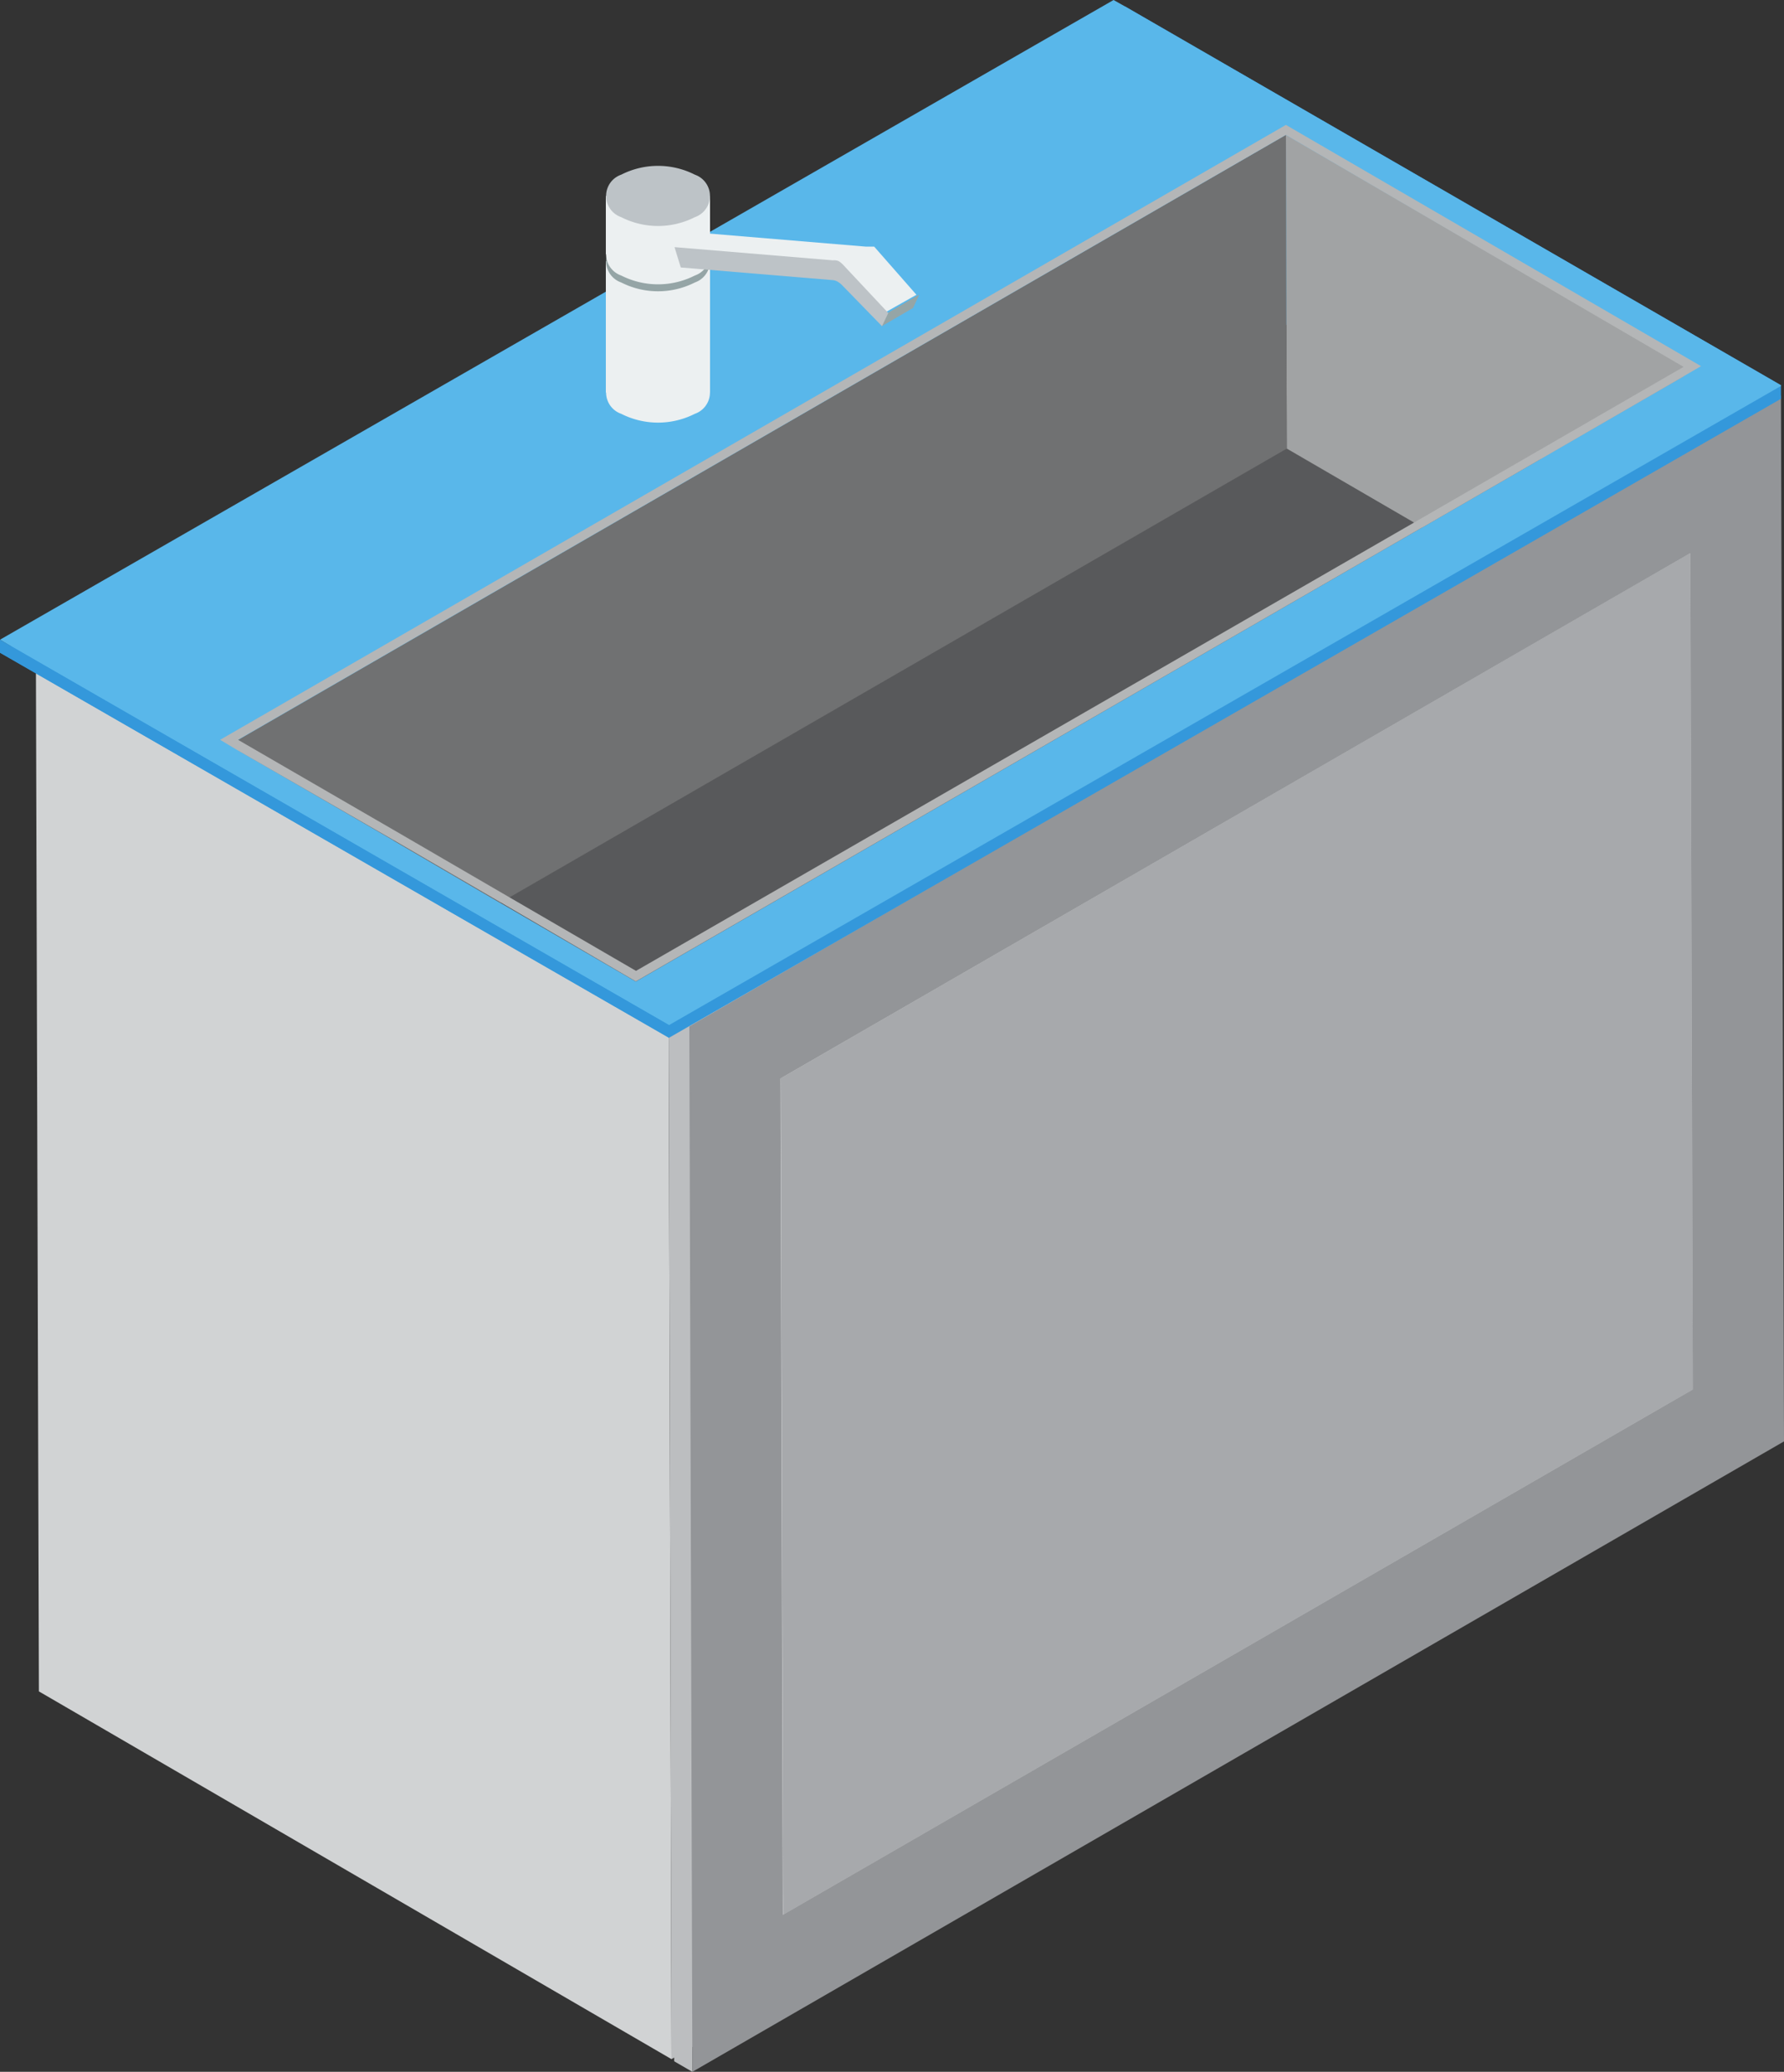
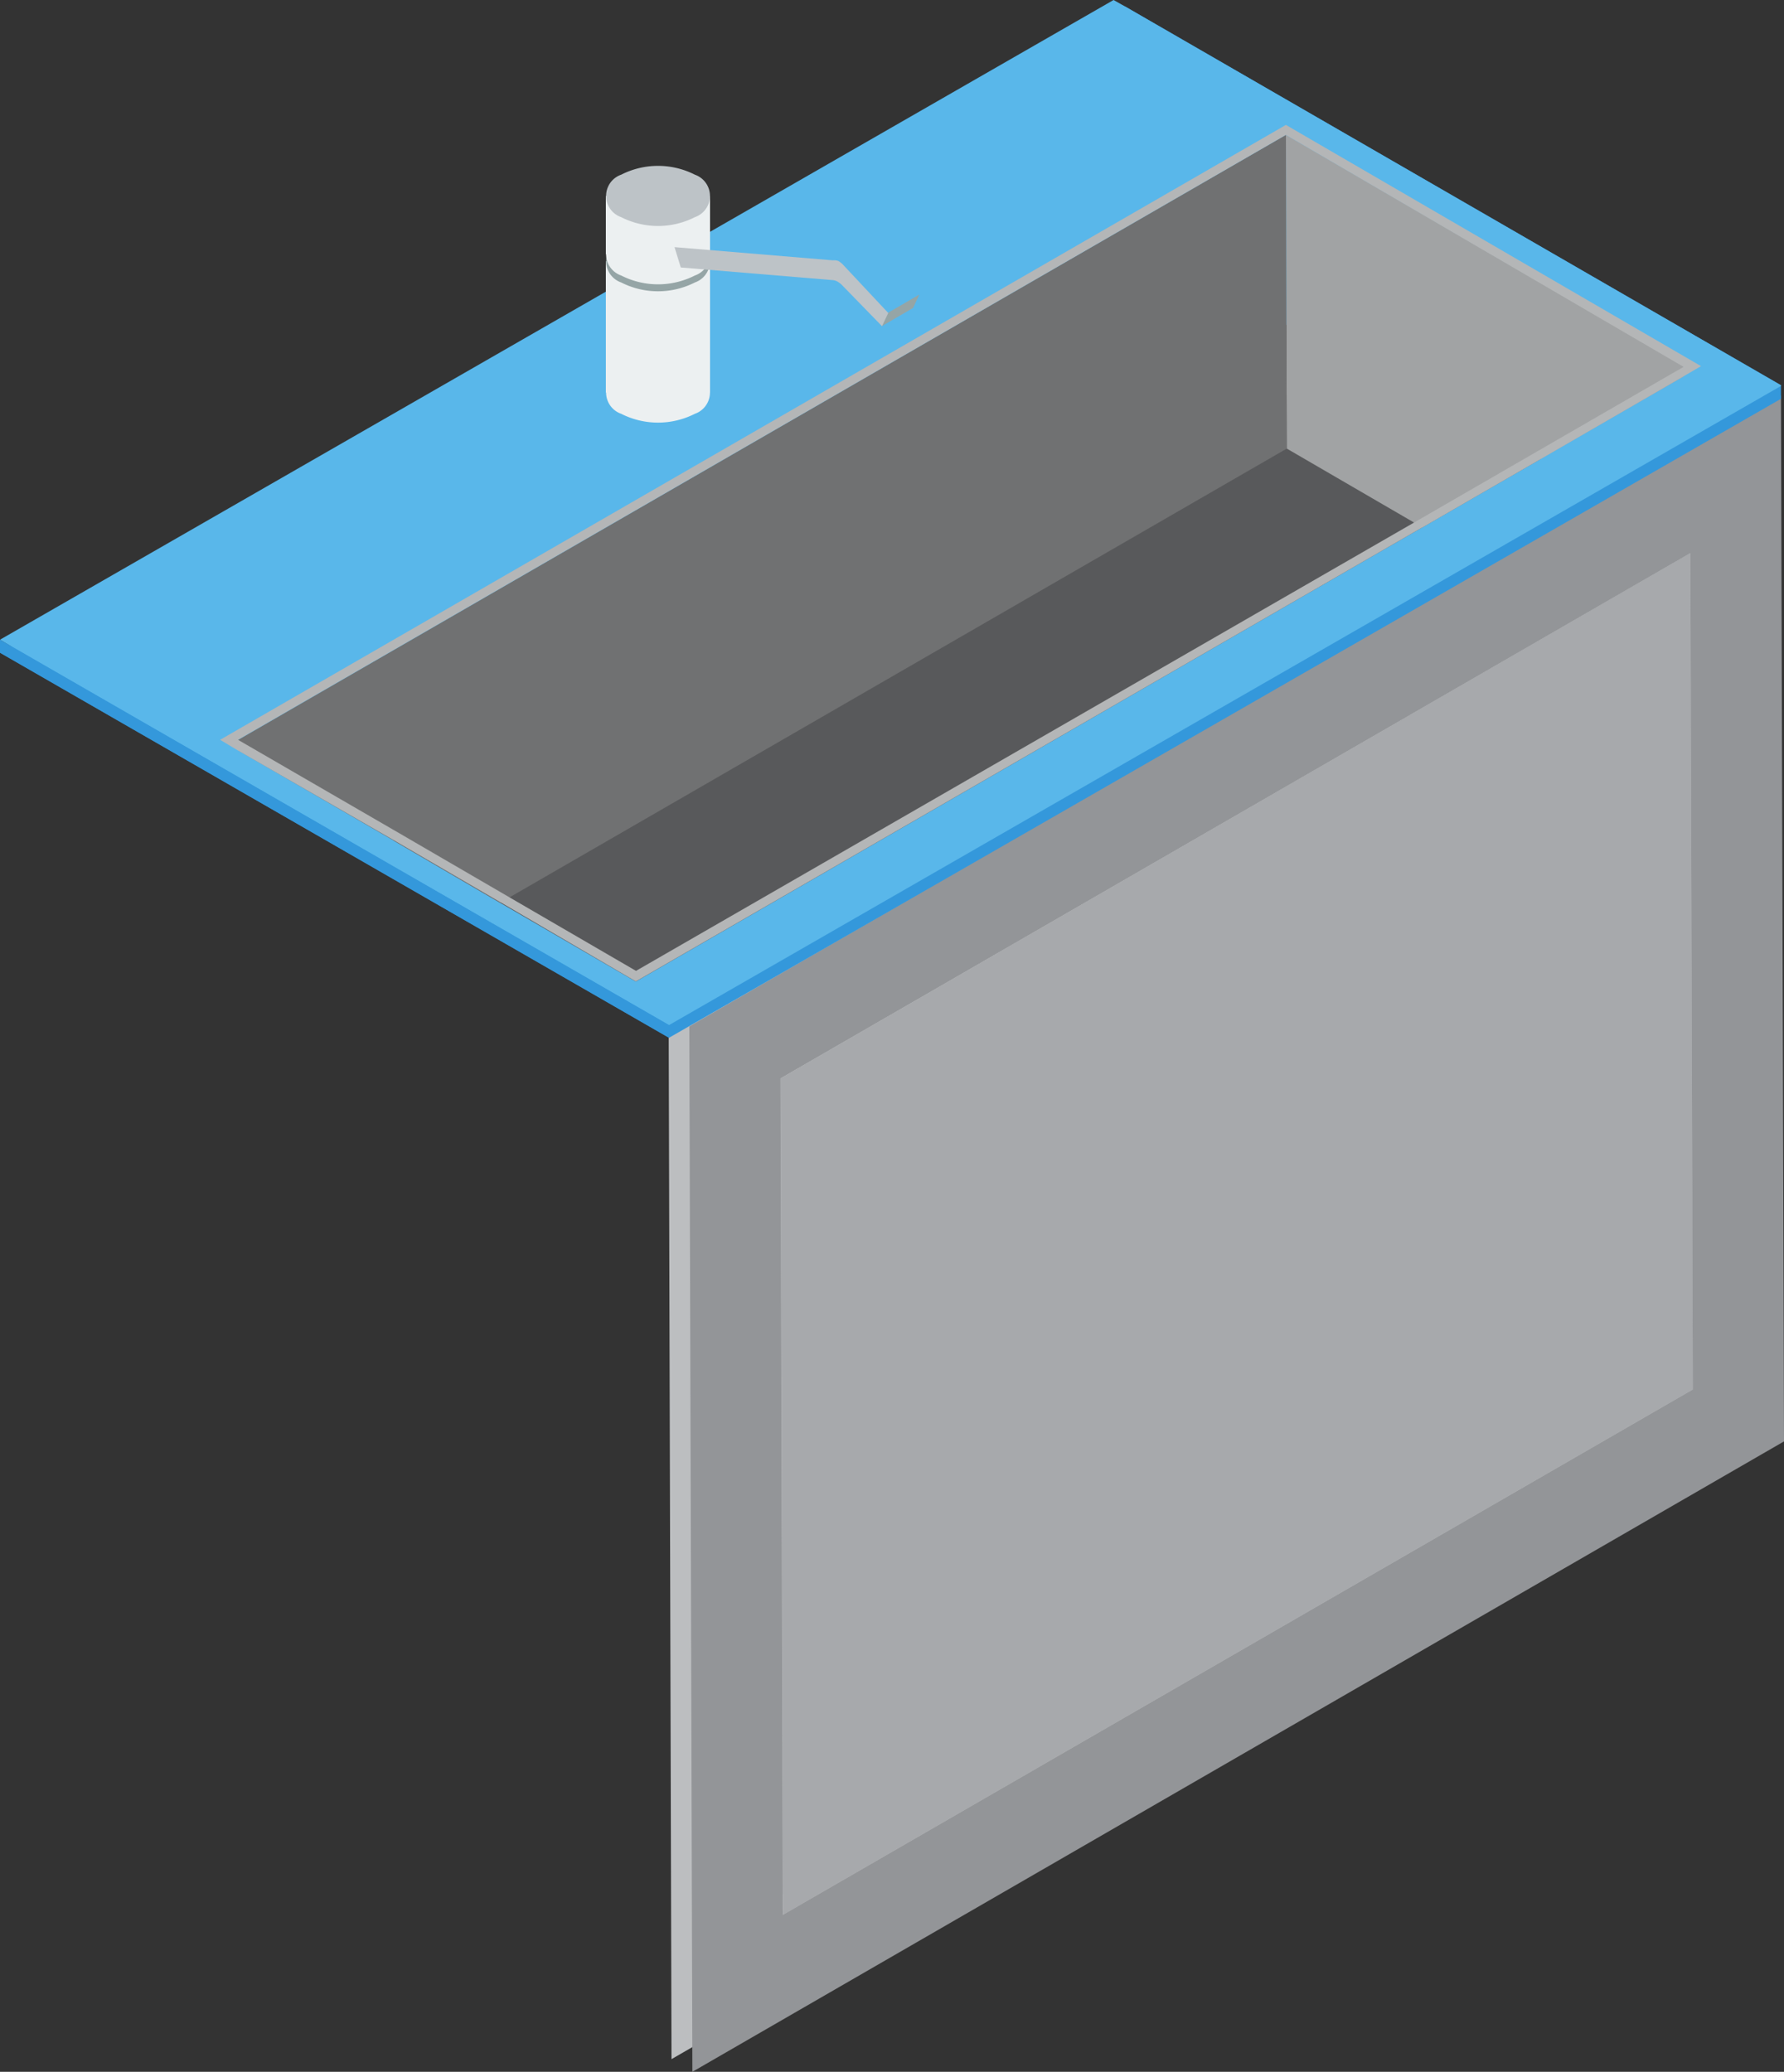
<svg xmlns="http://www.w3.org/2000/svg" width="100" height="116.11" viewBox="0 0 100 116.11">
  <rect x="0" y="0" width="100" height="116.11" fill="#333333" stroke="none" />
  <defs>
    <style>
      .cls-1 {
        isolation: isolate;
      }

      .cls-2 {
        fill: #d1d3d4;
      }

      .cls-3 {
        fill: #bcbec0;
      }

      .cls-4 {
        fill: #a7a9ac;
      }

      .cls-5 {
        fill: #e6e7e8;
      }

      .cls-6 {
        fill: #939598;
      }

      .cls-7 {
        fill: #3498db;
      }

      .cls-8 {
        fill: #59b7ea;
      }

      .cls-9 {
        fill: #58595b;
      }

      .cls-10 {
        fill: #a1a3a4;
      }

      .cls-11 {
        fill: #707172;
      }

      .cls-12 {
        fill: #b4b6b7;
      }

      .cls-13 {
        fill: #ecf0f1;
      }

      .cls-14 {
        fill: #95a5a6;
      }

      .cls-15 {
        fill: #bdc3c7;
      }
    </style>
  </defs>
  <title>sink</title>
  <g id="Слой_2" data-name="Слой 2">
    <g id="Layer_1" data-name="Layer 1">
      <g>
        <g>
          <g class="cls-1">
-             <polygon class="cls-2" points="37.48 56.81 2.01 36.2 2.18 94.79 37.64 115.4 37.48 56.81" />
            <polygon class="cls-2" points="98.67 21.48 63.2 0.87 2.01 36.2 37.48 56.81 98.67 21.48" />
            <polygon class="cls-3" points="37.48 56.81 37.64 115.4 98.83 80.07 98.67 21.48 37.48 56.81" />
          </g>
          <g class="cls-1">
-             <polygon class="cls-2" points="94.75 30.99 93.74 30.4 93.87 77.28 94.89 77.87 94.75 30.99" />
            <polygon class="cls-2" points="94.89 77.87 93.87 77.28 42.88 106.72 43.89 107.31 94.89 77.87" />
            <polygon class="cls-4" points="43.76 60.43 43.89 107.31 94.89 77.87 94.75 30.99 43.76 60.43" />
-             <polygon class="cls-5" points="43.76 60.43 42.75 59.84 42.88 106.72 43.89 107.31 43.76 60.43" />
            <polygon class="cls-5" points="94.75 30.99 93.74 30.4 42.75 59.84 43.76 60.43 94.75 30.99" />
-             <polygon class="cls-3" points="38.64 57.52 37.63 56.93 37.79 115.52 38.81 116.11 38.64 57.52" />
            <polygon class="cls-2" points="99.83 22.19 98.82 21.6 37.63 56.93 38.64 57.52 99.83 22.19" />
            <path class="cls-6" d="M100,80.78,38.81,116.11l-.17-58.59L99.83,22.19ZM43.89,107.31l51-29.44L94.75,31l-51,29.44.13,46.88Z" />
          </g>
        </g>
        <g>
          <polygon class="cls-7" points="63.06 0.36 99.83 21.59 99.83 22.35 37.5 58.16 0 36.58 0.62 36.22 63.06 0.36" />
          <polygon class="cls-8" points="63.06 0.36 99.83 21.59 99.83 21.63 37.5 57.45 0.62 36.22 0 35.85 62.42 0 63.06 0.36" />
          <polygon class="cls-7" points="0 35.85 0 36.58 37.5 58.16 37.5 57.45 0 35.85" />
        </g>
        <g>
          <g>
            <polygon class="cls-9" points="22.05 47.1 28.04 50.6 35.64 55.01 79.72 29.56 86.35 25.73 85.85 25.43 72.76 17.82 72.11 18.2 22.57 46.81 22.05 47.1" />
            <g class="cls-1">
              <polygon class="cls-10" points="72.08 7.56 72.11 18.2 72.13 25.14 79.22 29.26 79.72 29.56 86.35 25.73 94.37 21.1 94.37 20.51 72.08 7.56" />
              <polygon class="cls-11" points="13.36 41.46 13.36 42.06 22.05 47.1 28.04 50.6 28.56 50.29 72.13 25.14 72.11 18.2 72.08 7.56 13.36 41.46" />
              <path class="cls-12" d="M12.34,41.46l1,.6,8.69,5,6,3.49L35.64,55,79.72,29.56l6.63-3.83,8-4.63,1-.58L72.08,7Zm1,0L72.08,7.56l22.29,13-8.52,4.92-6.63,3.83L35.65,54.41l-7.09-4.12-6-3.49Z" />
            </g>
          </g>
          <g>
            <g>
              <path class="cls-13" d="M38.95,23.19a4.56,4.56,0,0,1-4.13,0,1.26,1.26,0,0,1,0-2.38,4.56,4.56,0,0,1,4.13,0A1.26,1.26,0,0,1,38.95,23.19Z" />
              <rect class="cls-13" x="33.96" y="14.64" width="5.84" height="7.36" />
              <path class="cls-14" d="M38.95,15.83a4.56,4.56,0,0,1-4.13,0,1.26,1.26,0,0,1,0-2.38,4.56,4.56,0,0,1,4.13,0A1.26,1.26,0,0,1,38.95,15.83Z" />
            </g>
            <g>
              <path class="cls-13" d="M38.95,15.44a4.56,4.56,0,0,1-4.13,0,1.26,1.26,0,0,1,0-2.38,4.56,4.56,0,0,1,4.13,0A1.26,1.26,0,0,1,38.95,15.44Z" />
              <rect class="cls-13" x="33.96" y="10.98" width="5.84" height="3.27" />
              <path class="cls-15" d="M38.95,12.17a4.56,4.56,0,0,1-4.13,0,1.26,1.26,0,0,1,0-2.38,4.56,4.56,0,0,1,4.13,0A1.26,1.26,0,0,1,38.95,12.17Z" />
            </g>
            <g class="cls-1">
              <polygon class="cls-14" points="49.76 17.54 51.53 16.51 51.18 17.26 49.41 18.29 49.76 17.54" />
-               <path class="cls-13" d="M49,13.82l0,0h-.18l0,0h-.3l-8.88-.74-1.77,1,8.88.74h.24l0,0,0,0h0l0,0h0l0,0h.08l0,0h0l0,0h0l0,0,2.53,2.7,1.77-1Z" />
              <path class="cls-15" d="M47,14.63a1.17,1.17,0,0,1,.26.21l2.53,2.7-.35.74L47.22,16a1.17,1.17,0,0,0-.26-.21.65.65,0,0,0-.27-.09l-8.53-.71-.35-1.14,8.88.74A.65.65,0,0,1,47,14.63Z" />
            </g>
          </g>
        </g>
      </g>
    </g>
  </g>
</svg>